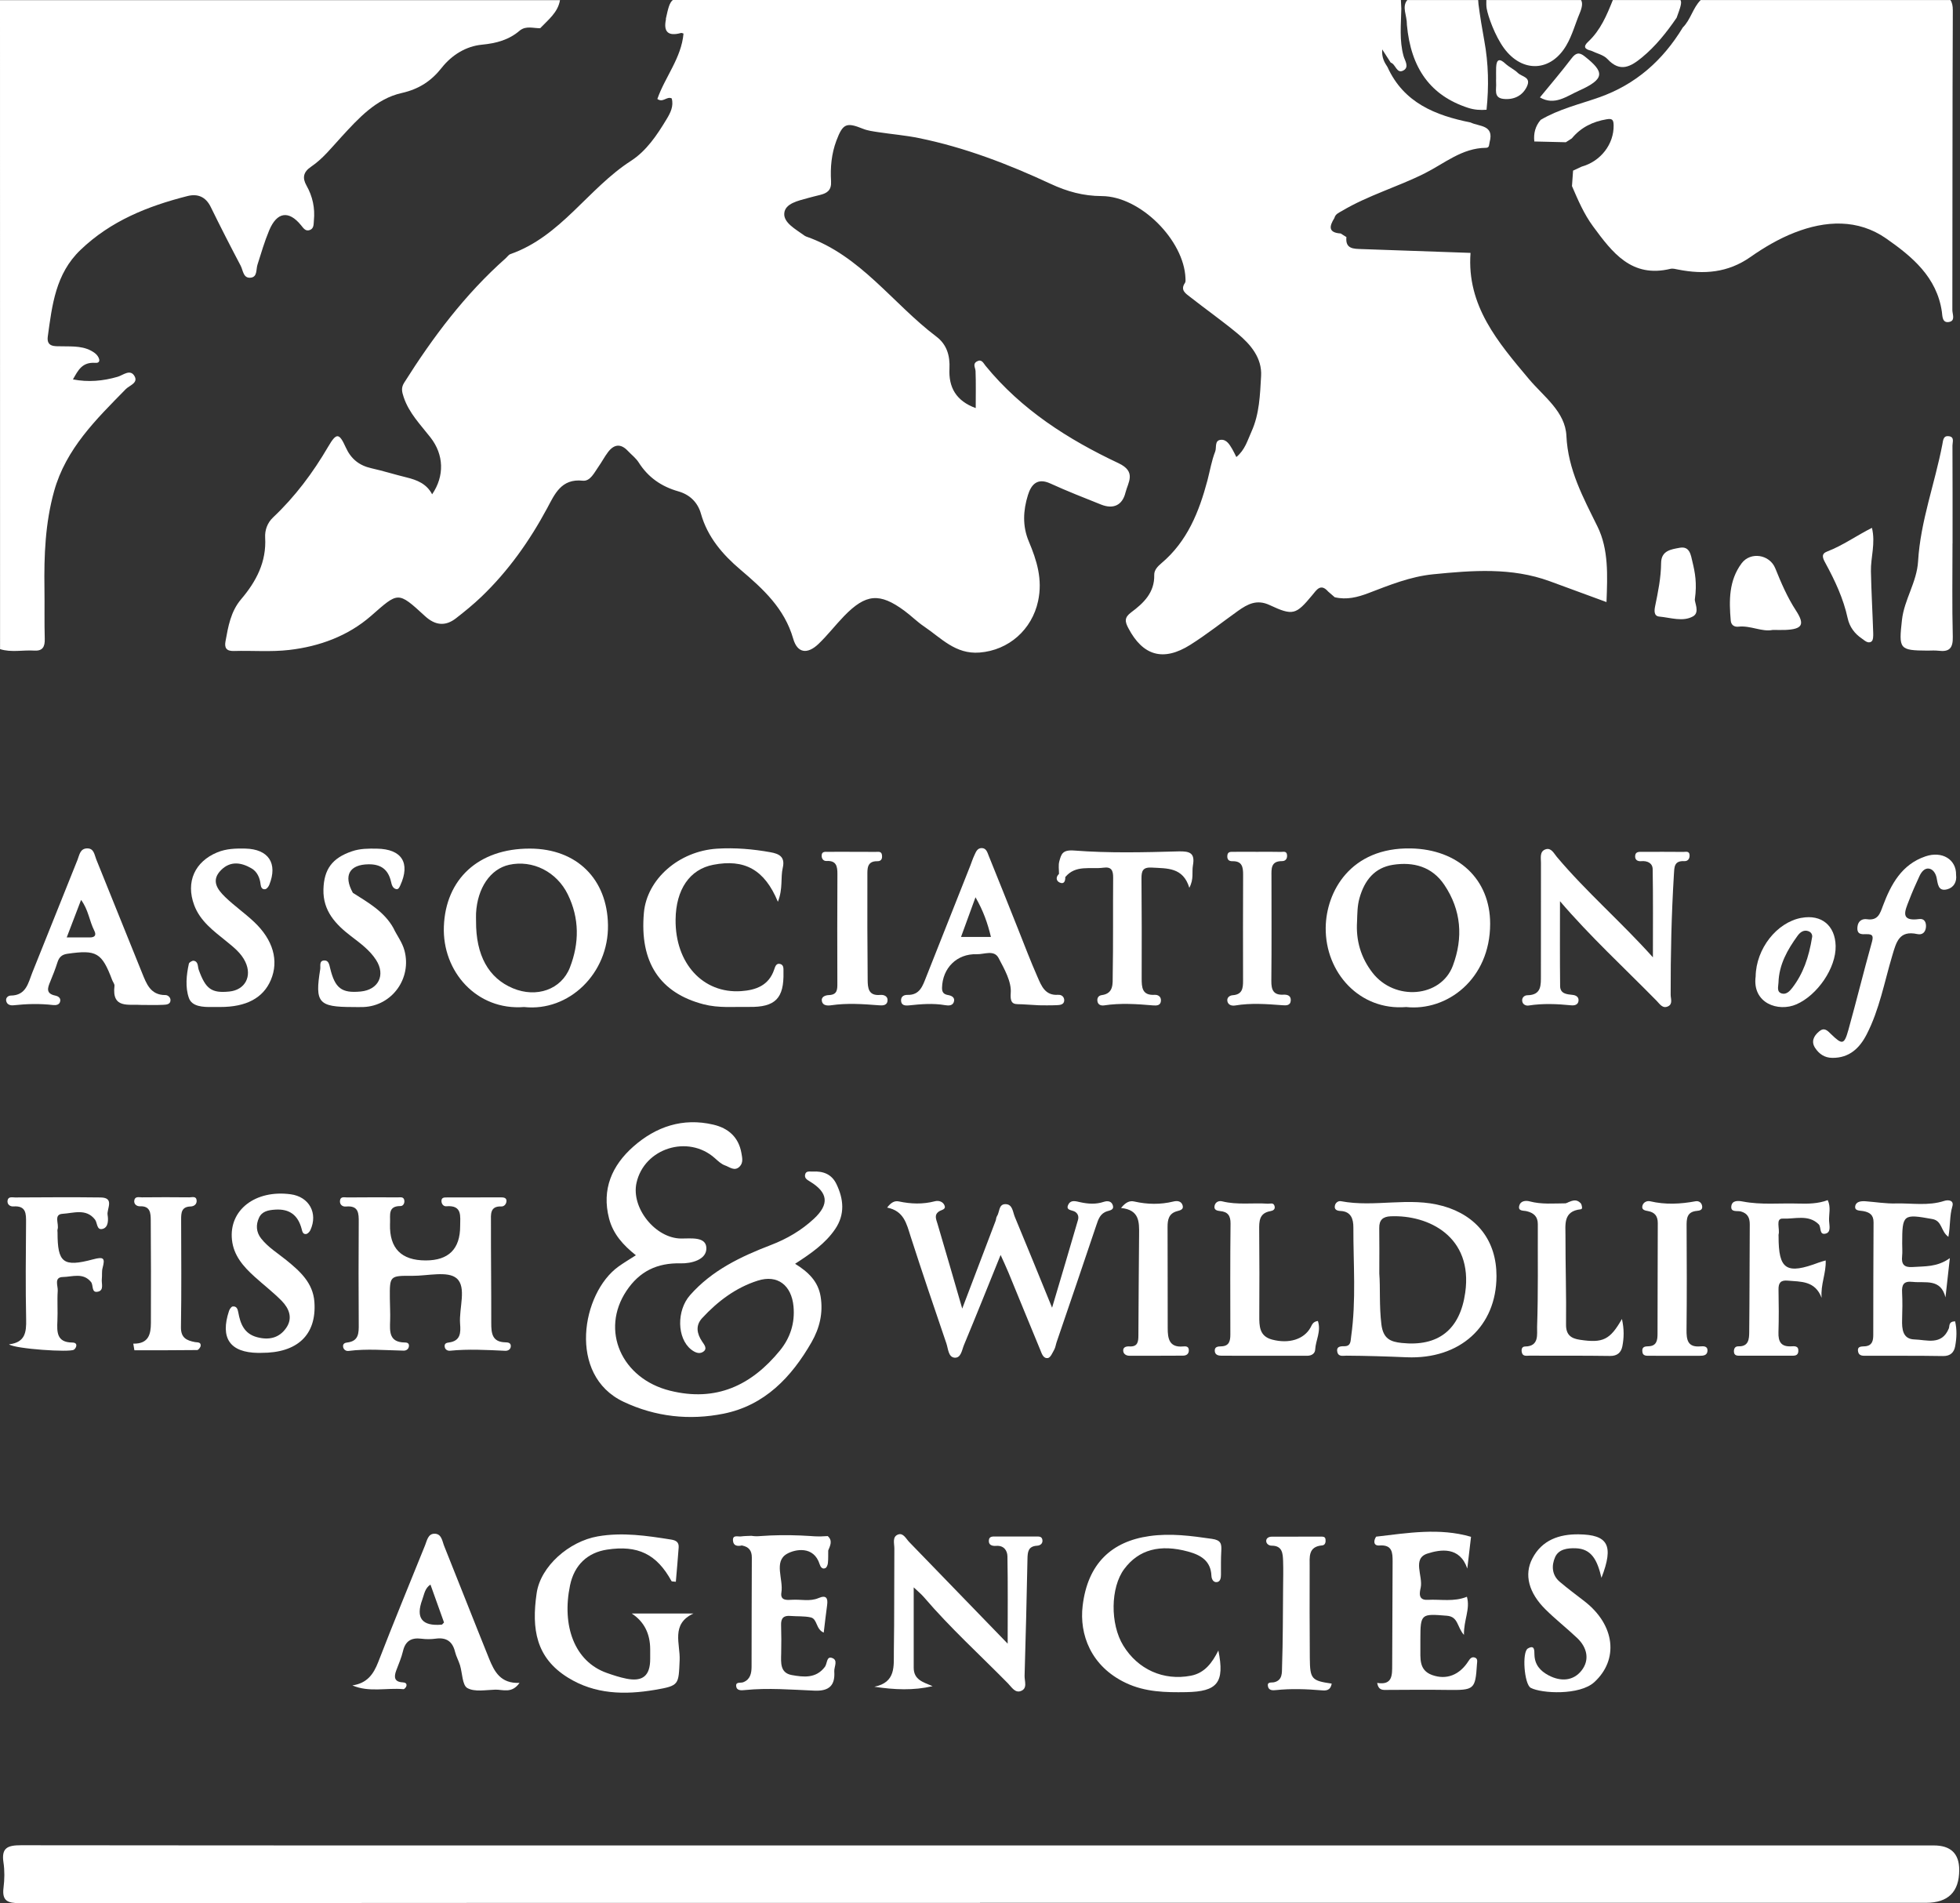
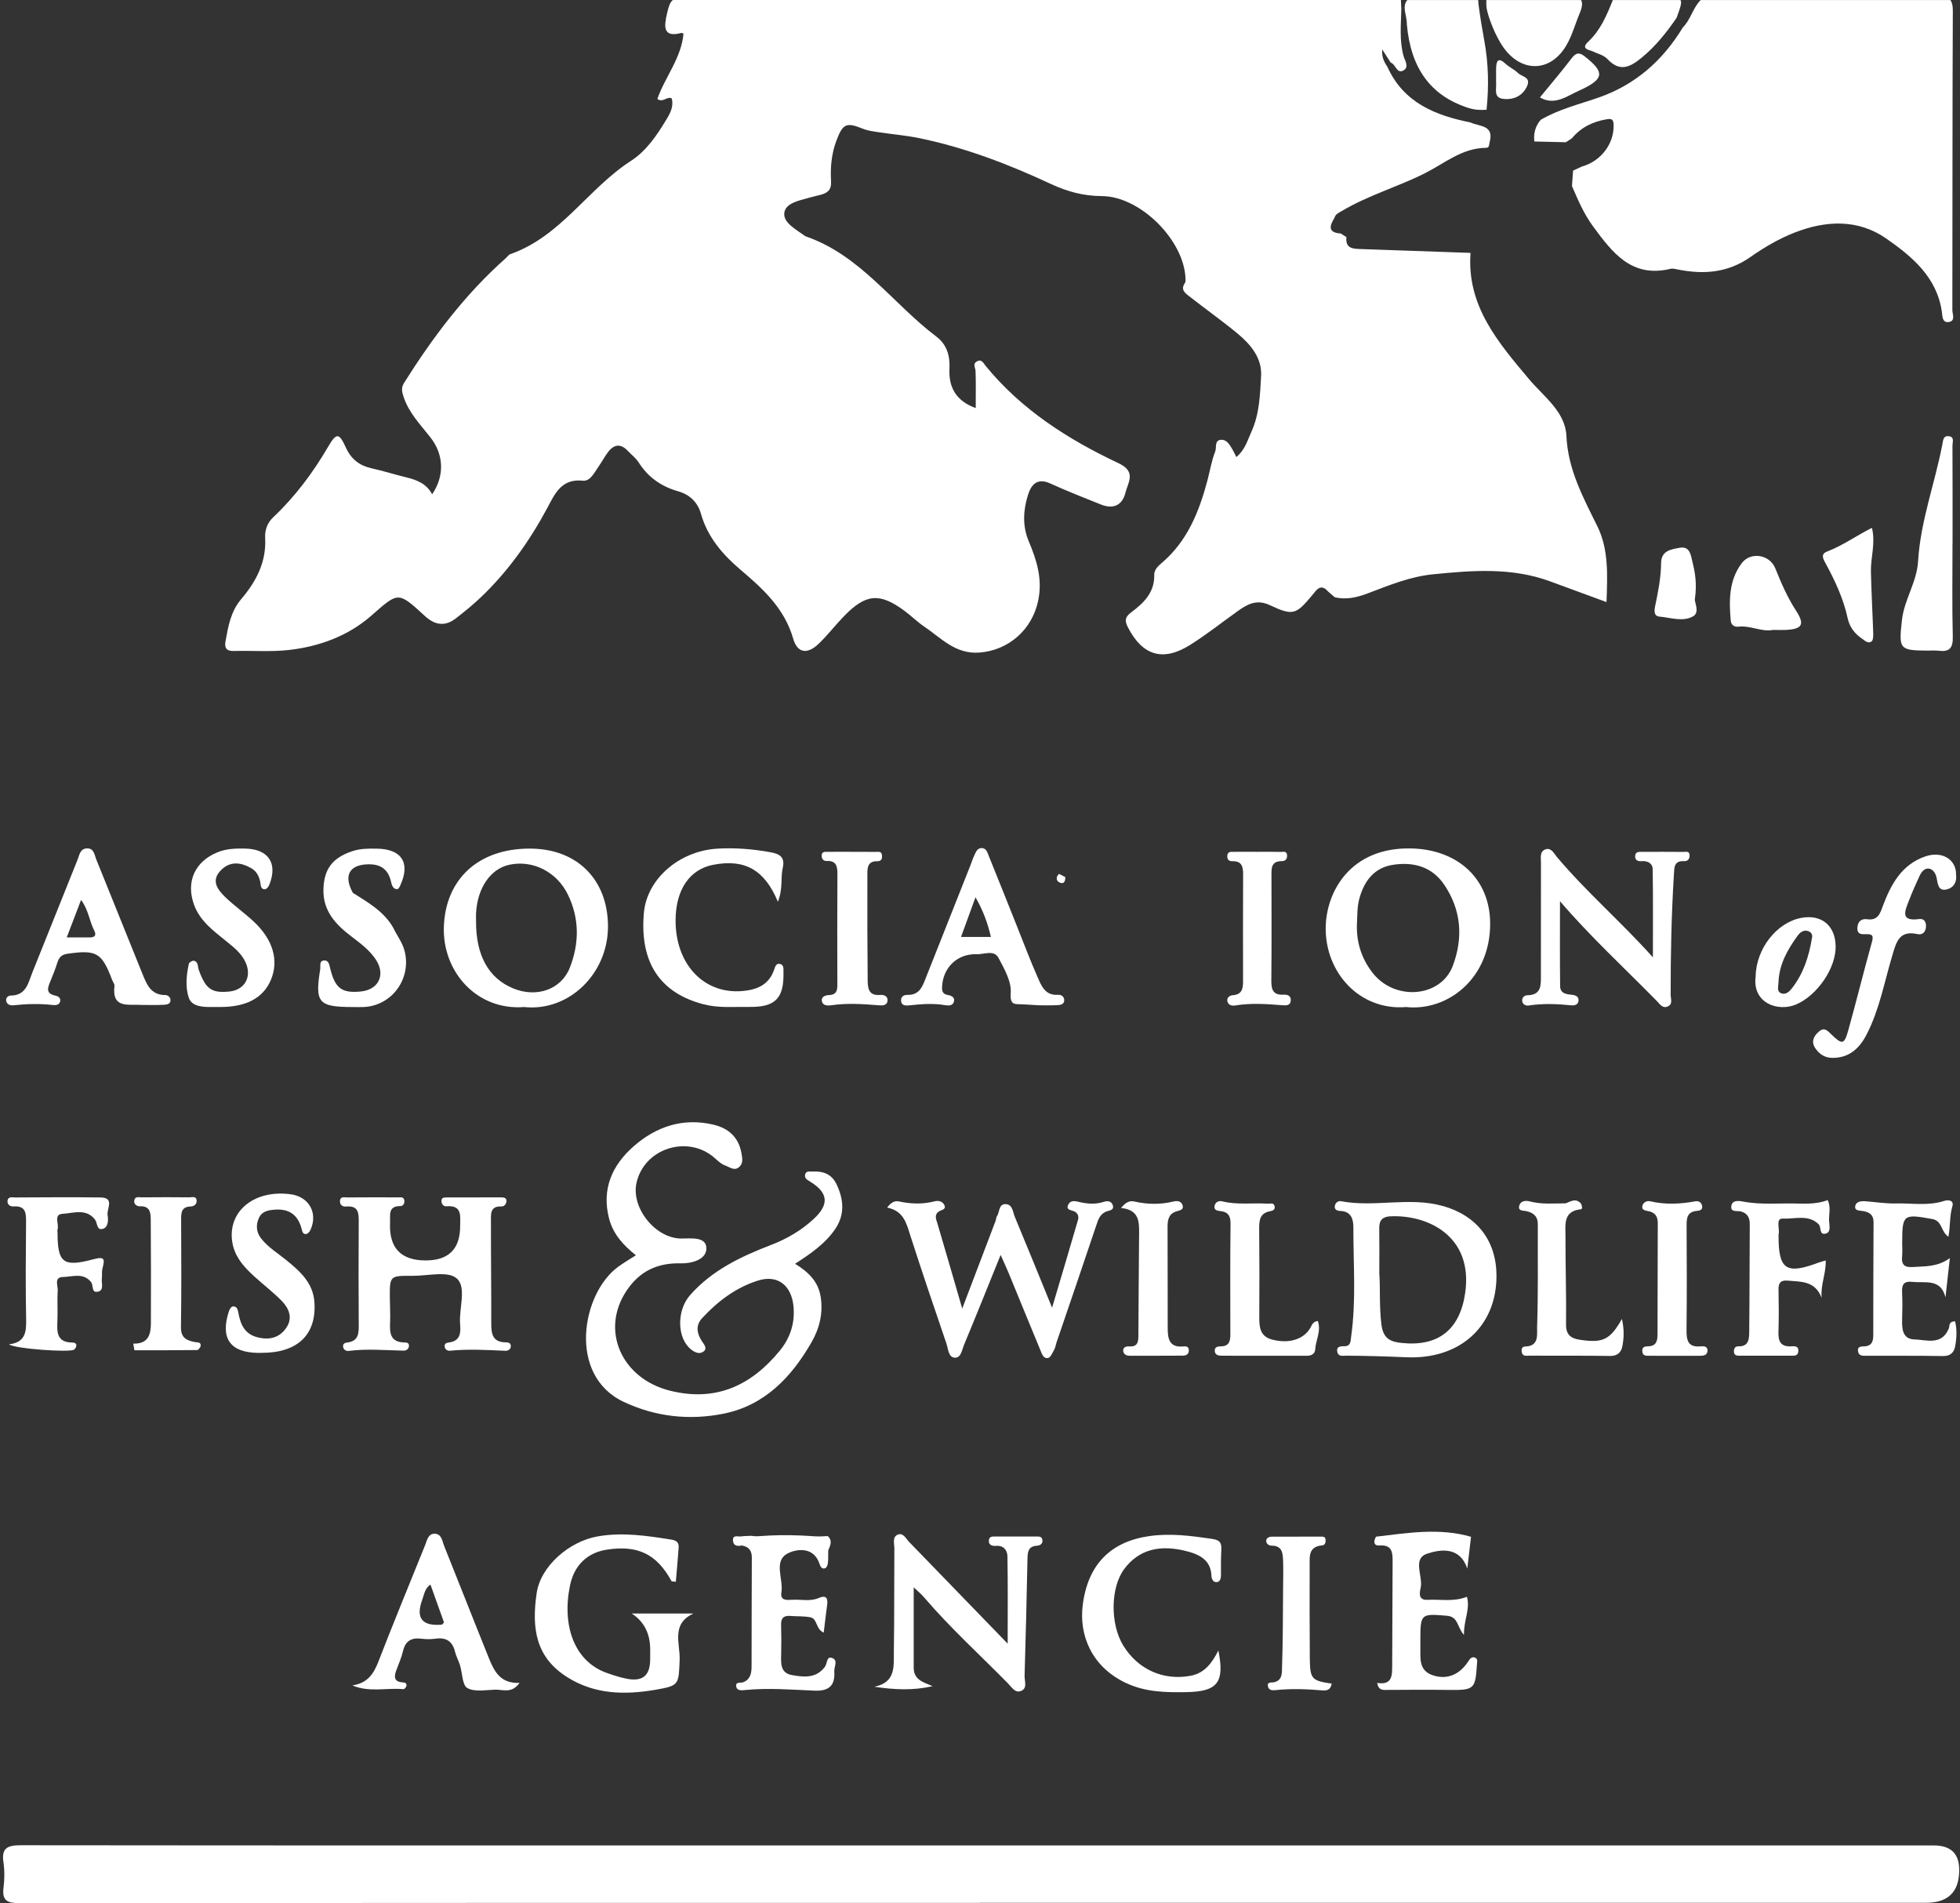
<svg xmlns="http://www.w3.org/2000/svg" width="103" height="100" viewBox="0 0 103 100" fill="none">
  <rect x="0" y="0" width="103" height="100" fill="#333333" stroke="none" />
  <path d="M51.503 99.987C34.681 99.987 17.858 99.984 1.036 100C0.403 100 0.098 99.887 0.185 99.189C0.24 98.751 0.248 98.294 0.182 97.859C0.063 97.08 0.415 96.958 1.106 96.958C16.097 96.975 31.086 96.968 46.077 96.968C64.593 96.968 83.107 96.968 101.623 96.968C102.515 96.968 102.96 97.398 102.959 98.257C102.959 99.406 102.379 99.981 101.218 99.982C84.646 99.982 68.073 99.982 51.501 99.982V99.985L51.503 99.987Z" fill="white" />
  <path d="M33.419 65.959C32.749 65.427 32.219 64.843 32.007 64.026C31.609 62.487 32.162 61.239 33.28 60.249C34.47 59.198 35.881 58.718 37.483 59.093C38.275 59.278 38.816 59.75 38.963 60.589C39.006 60.836 39.069 61.096 38.866 61.299C38.6 61.564 38.338 61.317 38.1 61.236C37.902 61.167 37.73 61.001 37.567 60.856C36.162 59.601 33.852 60.329 33.448 62.157C33.159 63.473 34.448 65.076 35.801 65.078C36.321 65.078 37.097 64.973 37.12 65.567C37.147 66.2 36.316 66.395 35.781 66.382C34.531 66.35 33.607 66.8 32.922 67.826C31.538 69.901 32.662 72.441 35.213 73.074C37.633 73.676 39.491 72.794 40.989 70.959C41.524 70.302 41.783 69.524 41.699 68.639C41.593 67.542 40.87 66.957 39.823 67.29C38.668 67.656 37.713 68.378 36.895 69.264C36.541 69.649 36.622 70.077 36.894 70.484C37.015 70.667 37.205 70.879 36.929 71.043C36.732 71.16 36.507 71.058 36.317 70.907C35.574 70.316 35.549 68.864 36.262 68.055C37.415 66.745 38.933 66.025 40.516 65.417C41.355 65.096 42.117 64.648 42.768 64.043C43.594 63.277 43.519 62.665 42.572 62.087C42.415 61.99 42.275 61.916 42.307 61.73C42.347 61.502 42.558 61.567 42.71 61.559C43.249 61.529 43.699 61.689 43.951 62.207C44.339 63.005 44.411 63.81 43.893 64.576C43.373 65.344 42.618 65.864 41.783 66.405C42.481 66.837 42.996 67.332 43.125 68.128C43.264 68.993 43.071 69.786 42.648 70.525C41.592 72.368 40.179 73.847 38.027 74.281C36.237 74.64 34.451 74.452 32.764 73.654C29.813 72.26 30.566 67.946 32.497 66.554C32.779 66.35 33.08 66.174 33.413 65.959H33.419Z" fill="white" />
  <path d="M22.373 66.229C23.576 66.229 24.18 65.628 24.182 64.426C24.183 63.903 24.305 63.313 23.451 63.383C23.305 63.395 23.199 63.258 23.199 63.105C23.199 62.908 23.362 62.919 23.495 62.919C24.438 62.915 25.381 62.913 26.324 62.915C26.464 62.915 26.626 62.932 26.616 63.115C26.608 63.255 26.503 63.398 26.353 63.392C25.733 63.365 25.801 63.822 25.8 64.188C25.796 65.962 25.82 67.738 25.816 69.513C25.816 70.051 25.856 70.517 26.559 70.532C26.684 70.535 26.856 70.547 26.843 70.745C26.831 70.92 26.677 70.984 26.548 70.977C25.58 70.932 24.612 70.877 23.644 70.974C23.522 70.985 23.369 70.912 23.366 70.729C23.362 70.572 23.495 70.554 23.594 70.54C24.213 70.457 24.215 70.017 24.178 69.552C24.115 68.733 24.537 67.638 23.997 67.17C23.53 66.767 22.466 67.045 21.665 67.038C20.478 67.03 20.478 67.037 20.487 68.221C20.49 68.61 20.515 68.998 20.502 69.386C20.483 69.959 20.438 70.529 21.266 70.54C21.358 70.54 21.501 70.554 21.491 70.719C21.481 70.894 21.343 70.972 21.213 70.969C20.245 70.95 19.279 70.859 18.309 70.985C18.188 71 18.036 70.917 18.028 70.74C18.021 70.594 18.141 70.554 18.244 70.542C18.862 70.471 18.856 70.037 18.852 69.566C18.841 67.792 18.839 66.016 18.852 64.241C18.856 63.752 18.852 63.333 18.179 63.397C17.994 63.413 17.849 63.297 17.866 63.097C17.886 62.849 18.104 62.92 18.249 62.919C19.137 62.91 20.023 62.912 20.912 62.915C21.04 62.915 21.211 62.873 21.246 63.065C21.273 63.213 21.193 63.373 21.046 63.372C20.377 63.367 20.515 63.848 20.498 64.24C20.498 64.268 20.497 64.295 20.495 64.323C20.463 65.592 21.087 66.228 22.368 66.229H22.373Z" fill="white" />
  <path d="M52.584 65.939C51.931 67.551 51.306 69.118 50.658 70.672C50.55 70.93 50.505 71.372 50.158 71.338C49.835 71.307 49.828 70.868 49.735 70.595C49.095 68.721 48.459 66.847 47.852 64.963C47.641 64.303 47.503 63.625 46.62 63.453C46.825 63.18 47.016 63.083 47.233 63.128C47.867 63.263 48.494 63.286 49.127 63.12C49.329 63.067 49.544 63.136 49.63 63.325C49.733 63.551 49.487 63.565 49.358 63.646C49.074 63.828 49.194 64.059 49.267 64.304C49.69 65.727 50.1 67.155 50.566 68.759C51.19 67.123 51.756 65.635 52.321 64.146C52.351 64.07 52.346 63.973 52.389 63.91C52.537 63.695 52.471 63.28 52.824 63.272C53.217 63.263 53.22 63.68 53.329 63.938C53.967 65.464 54.586 66.997 55.288 68.713C55.776 67.068 56.219 65.587 56.649 64.103C56.694 63.95 56.666 63.776 56.489 63.668C56.332 63.573 55.959 63.605 56.159 63.263C56.291 63.037 56.549 63.121 56.769 63.17C57.18 63.261 57.59 63.288 58.002 63.151C58.203 63.085 58.412 63.107 58.482 63.337C58.553 63.566 58.343 63.596 58.188 63.643C57.819 63.756 57.72 64.056 57.61 64.388C56.927 66.435 56.224 68.476 55.528 70.519C55.483 70.648 55.468 70.793 55.403 70.912C55.311 71.078 55.205 71.335 55.071 71.357C54.816 71.398 54.743 71.11 54.661 70.915C54.1 69.566 53.55 68.211 52.994 66.862C52.87 66.562 52.73 66.269 52.582 65.939H52.584Z" fill="white" />
  <path d="M81.979 47.354C81.979 48.847 81.969 50.33 81.986 51.812C81.99 52.217 82.33 52.245 82.647 52.277C82.819 52.294 82.978 52.387 82.952 52.595C82.925 52.81 82.724 52.839 82.569 52.824C81.821 52.75 81.078 52.717 80.331 52.835C80.195 52.857 80.038 52.787 80.001 52.639C79.95 52.439 80.095 52.297 80.265 52.295C81.021 52.284 80.974 51.747 80.976 51.244C80.979 49.275 80.974 47.306 80.979 45.337C80.979 45.073 80.898 44.727 81.236 44.623C81.522 44.537 81.662 44.845 81.811 45.022C83.367 46.871 85.203 48.449 86.862 50.303C86.862 48.712 86.875 47.191 86.85 45.671C86.845 45.352 86.572 45.22 86.247 45.25C86.051 45.268 85.914 45.177 85.929 44.972C85.944 44.738 86.144 44.76 86.305 44.76C87.027 44.757 87.748 44.757 88.47 44.763C88.591 44.763 88.768 44.708 88.788 44.915C88.806 45.108 88.708 45.258 88.511 45.248C87.966 45.22 87.99 45.57 87.965 45.956C87.837 48.06 87.79 50.165 87.795 52.27C87.795 52.472 87.915 52.745 87.668 52.872C87.373 53.023 87.222 52.752 87.053 52.582C85.343 50.843 83.547 49.188 81.981 47.356L81.979 47.354Z" fill="white" />
  <path d="M48.016 83.406C48.016 84.868 48.014 86.249 48.016 87.628C48.017 88.266 48.511 88.388 49.01 88.599C47.999 88.834 47.005 88.789 45.948 88.629C47.099 88.4 46.961 87.523 46.973 86.77C47.001 84.969 46.986 83.167 46.999 81.366C47.001 81.106 46.874 80.744 47.201 80.628C47.469 80.533 47.613 80.853 47.779 81.024C49.477 82.772 51.169 84.523 52.954 86.365C52.954 84.778 52.969 83.278 52.942 81.779C52.937 81.474 52.754 81.196 52.351 81.227C52.139 81.244 51.938 81.186 51.966 80.926C51.989 80.704 52.202 80.736 52.361 80.736C53.052 80.733 53.743 80.733 54.435 80.736C54.566 80.736 54.736 80.713 54.775 80.891C54.82 81.097 54.673 81.209 54.498 81.219C54.032 81.246 54.002 81.546 53.995 81.91C53.953 83.96 53.905 86.007 53.843 88.056C53.835 88.335 54.015 88.728 53.633 88.859C53.334 88.963 53.152 88.636 52.965 88.448C51.488 86.948 49.927 85.529 48.556 83.926C48.399 83.743 48.207 83.59 48.014 83.406H48.016Z" fill="white" />
  <path d="M33.207 84.782H36.442C35.238 85.332 35.756 86.39 35.716 87.238C35.656 88.521 35.708 88.573 34.418 88.793C32.835 89.062 31.264 89.034 29.837 88.144C28.167 87.103 27.927 85.6 28.201 83.716C28.407 82.29 29.915 80.989 31.409 80.729C32.715 80.501 33.992 80.694 35.274 80.897C35.549 80.941 35.684 81.051 35.664 81.317C35.623 81.914 35.566 82.51 35.516 83.112C35.388 83.095 35.303 83.106 35.288 83.078C34.513 81.662 33.522 81.176 31.899 81.424C30.886 81.579 30.18 82.22 29.955 83.306C29.518 85.414 30.178 87.302 31.892 87.905C32.227 88.023 32.567 88.135 32.914 88.204C33.778 88.379 34.168 88.048 34.168 87.168C34.168 87.002 34.168 86.835 34.168 86.668C34.168 85.834 33.846 85.206 33.202 84.784L33.207 84.782Z" fill="white" />
  <path d="M40.879 47.384C40.176 45.685 39.118 45.123 37.48 45.44C36.246 45.678 35.519 46.736 35.503 48.319C35.478 50.613 36.939 52.214 38.943 52.079C39.729 52.025 40.404 51.781 40.685 50.941C40.737 50.786 40.794 50.593 41.005 50.653C41.202 50.709 41.169 50.914 41.172 51.078C41.205 52.452 40.751 52.932 39.359 52.908C38.565 52.895 37.773 52.978 36.972 52.77C34.68 52.174 33.603 50.563 33.838 47.955C33.998 46.193 35.676 44.72 37.683 44.593C38.625 44.535 39.561 44.613 40.487 44.78C40.935 44.86 41.272 45.015 41.135 45.598C41.012 46.119 41.155 46.686 40.879 47.384Z" fill="white" />
  <path d="M64.026 86.719C64.368 88.415 63.978 88.886 62.334 88.913C61.249 88.931 60.183 88.911 59.167 88.43C57.317 87.555 56.716 85.869 56.894 84.379C57.157 82.159 58.417 80.993 60.401 80.713C61.519 80.554 62.592 80.701 63.688 80.858C64.168 80.926 64.201 81.123 64.18 81.492C64.155 81.907 64.165 82.324 64.163 82.74C64.163 82.917 64.131 83.115 63.941 83.132C63.763 83.147 63.67 82.983 63.661 82.792C63.628 82.015 63.105 81.711 62.445 81.529C60.961 81.121 59.841 81.422 59.08 82.442C58.355 83.412 58.332 85.331 59.03 86.467C59.798 87.72 61.142 88.326 62.58 88.05C63.318 87.908 63.706 87.36 64.03 86.719H64.026Z" fill="white" />
  <path d="M102.392 64.991C101.974 64.688 102.077 64.148 101.541 64.053C100.017 63.781 99.962 63.796 99.962 65.341C99.962 65.562 99.981 65.785 99.958 66.005C99.912 66.433 100.065 66.609 100.515 66.575C101.148 66.528 101.792 66.59 102.466 66.109C102.377 66.903 102.307 67.538 102.237 68.171C101.987 67.158 101.173 67.43 100.505 67.355C100.033 67.302 99.935 67.51 99.957 67.92C99.981 68.389 99.973 68.863 99.958 69.332C99.942 69.835 99.988 70.364 100.605 70.38C101.243 70.397 102.036 70.713 102.411 69.807C102.466 69.674 102.382 69.442 102.742 69.427C102.845 69.856 102.827 70.307 102.745 70.743C102.687 71.055 102.501 71.26 102.107 71.253C100.778 71.23 99.447 71.243 98.116 71.238C97.927 71.238 97.688 71.27 97.644 71.017C97.591 70.713 97.842 70.758 98.029 70.739C98.4 70.698 98.442 70.424 98.442 70.132C98.447 68.165 98.442 66.195 98.457 64.228C98.46 63.826 98.241 63.696 97.911 63.636C97.731 63.603 97.444 63.635 97.496 63.366C97.543 63.127 97.817 63.103 98.047 63.121C98.57 63.161 99.095 63.248 99.618 63.235C100.47 63.213 101.331 63.375 102.174 63.1C102.382 63.032 102.699 63.063 102.597 63.393C102.449 63.883 102.499 64.403 102.389 64.993L102.392 64.991Z" fill="white" />
  <path d="M77.304 80.749C77.239 81.306 77.174 81.862 77.108 82.42C76.711 81.248 75.698 81.412 75.015 81.631C74.197 81.892 74.789 82.81 74.659 83.423C74.605 83.675 74.504 84.091 75.027 84.063C75.707 84.026 76.401 84.18 77.088 83.901C77.273 84.556 76.915 85.124 76.933 85.906C76.558 85.486 76.643 84.946 76.031 84.898C74.689 84.789 74.642 84.783 74.642 86.131C74.642 86.269 74.642 86.409 74.642 86.547C74.652 87.12 74.544 87.757 75.263 88.015C76.02 88.285 76.706 88.01 77.173 87.275C77.254 87.147 77.346 87.043 77.499 87.094C77.672 87.15 77.624 87.31 77.616 87.442C77.529 88.779 77.478 88.814 76.06 88.796C75.007 88.781 73.954 88.79 72.901 88.796C72.674 88.796 72.448 88.838 72.371 88.428C73.189 88.561 73.159 88.008 73.161 87.463C73.166 85.661 73.178 83.858 73.183 82.055C73.183 81.592 73.176 81.156 72.488 81.207C72.185 81.231 72.163 80.978 72.316 80.743C73.979 80.551 75.642 80.266 77.303 80.751L77.304 80.749Z" fill="white" />
  <path d="M0.48 70.637C1.329 70.535 1.388 69.995 1.374 69.331C1.338 67.639 1.356 65.947 1.369 64.256C1.373 63.774 1.381 63.345 0.706 63.391C0.53 63.403 0.37 63.288 0.396 63.088C0.428 62.855 0.646 62.92 0.795 62.92C2.292 62.913 3.79 62.9 5.286 62.92C6.038 62.93 5.603 63.518 5.654 63.836C5.694 64.083 5.703 64.474 5.413 64.566C5.07 64.674 5.128 64.254 4.99 64.079C4.526 63.483 3.857 63.746 3.289 63.779C2.797 63.808 3.117 64.317 3.025 64.597C3.009 64.647 3.024 64.707 3.024 64.762C3.024 66.343 3.31 66.595 4.888 66.173C5.458 66.02 5.529 66.109 5.391 66.623C5.341 66.806 5.374 67.01 5.351 67.203C5.325 67.436 5.471 67.779 5.173 67.864C4.785 67.973 4.921 67.533 4.785 67.365C4.372 66.852 3.8 67.091 3.307 67.1C2.822 67.108 3.052 67.565 3.034 67.823C2.999 68.348 3.042 68.877 3.017 69.402C2.989 69.99 2.977 70.535 3.793 70.543C3.888 70.543 4.037 70.568 4.008 70.727C3.997 70.797 3.945 70.877 3.887 70.918C3.674 71.072 0.795 70.877 0.476 70.64L0.48 70.637Z" fill="white" />
  <path d="M43.524 81.468C43.521 81.687 43.529 81.909 43.508 82.127C43.498 82.224 43.449 82.361 43.376 82.395C43.211 82.475 43.116 82.326 43.076 82.199C42.766 81.203 41.78 81.404 41.358 81.644C40.645 82.049 41.177 82.982 41.063 83.678C40.993 84.11 41.353 84.076 41.623 84.06C42.088 84.03 42.566 84.163 43.019 83.968C43.416 83.798 43.517 83.968 43.466 84.341C43.403 84.799 43.351 85.261 43.288 85.784C42.868 85.611 42.959 85.066 42.606 84.986C42.261 84.908 41.891 84.939 41.535 84.909C41.177 84.878 41.035 85.031 41.047 85.388C41.063 85.886 41.063 86.385 41.052 86.885C41.04 87.367 40.989 87.902 41.608 88.015C42.228 88.126 42.883 88.205 43.351 87.582C43.472 87.418 43.432 87.032 43.702 87.109C44.072 87.214 43.826 87.578 43.842 87.825C43.892 88.55 43.582 88.866 42.808 88.835C41.592 88.783 40.37 88.681 39.151 88.803C38.956 88.823 38.713 88.846 38.686 88.595C38.661 88.355 38.918 88.445 39.056 88.393C39.427 88.251 39.494 87.922 39.496 87.582C39.504 85.668 39.496 83.755 39.509 81.841C39.511 81.469 39.346 81.278 38.999 81.209C38.898 81.134 38.713 81.176 38.684 80.999C38.661 80.841 38.791 80.841 38.891 80.828C40.305 80.624 41.725 80.626 43.146 80.753C43.616 80.794 43.631 81.109 43.523 81.471L43.524 81.468Z" fill="white" />
  <path d="M20.675 48.766C20.86 49.162 21.137 49.504 21.255 49.944C21.646 51.4 20.612 52.852 19.101 52.914C18.907 52.922 18.713 52.914 18.519 52.914C16.735 52.911 16.542 52.687 16.828 50.928C16.855 50.761 16.757 50.48 17.038 50.467C17.271 50.455 17.303 50.685 17.351 50.881C17.606 51.933 17.958 52.194 18.951 52.099C19.885 52.011 20.275 51.236 19.764 50.442C19.431 49.923 18.936 49.565 18.451 49.194C17.646 48.576 16.968 47.873 16.997 46.735C17.025 45.669 17.461 45.082 18.498 44.73C18.934 44.582 19.366 44.586 19.805 44.592C21.118 44.611 21.578 45.345 21.033 46.528C20.983 46.636 20.933 46.748 20.81 46.716C20.627 46.668 20.584 46.48 20.549 46.328C20.404 45.695 20.025 45.407 19.371 45.414C18.364 45.425 18.036 46 18.543 46.913C19.346 47.425 20.189 47.893 20.677 48.769L20.675 48.766Z" fill="white" />
  <path d="M11.57 52.913C11.432 52.913 11.292 52.913 11.154 52.913C10.674 52.918 10.088 52.9 9.926 52.437C9.731 51.882 9.793 51.236 9.926 50.636C9.941 50.566 10.106 50.468 10.182 50.483C10.429 50.528 10.384 50.789 10.442 50.953C10.806 51.964 11.112 52.194 12.048 52.1C12.875 52.019 13.258 51.306 12.893 50.541C12.67 50.073 12.278 49.771 11.89 49.455C11.225 48.915 10.517 48.404 10.203 47.554C9.754 46.343 10.236 45.272 11.422 44.785C11.898 44.59 12.388 44.578 12.888 44.588C14.109 44.615 14.607 45.36 14.151 46.493C14.114 46.584 14.026 46.704 13.943 46.721C13.778 46.753 13.711 46.623 13.694 46.468C13.658 46.12 13.511 45.8 13.22 45.63C12.688 45.318 12.117 45.223 11.624 45.711C11.067 46.263 11.425 46.738 11.835 47.136C12.312 47.597 12.863 47.98 13.346 48.435C14.357 49.383 14.662 50.479 14.234 51.491C13.833 52.439 12.94 52.915 11.57 52.912V52.913Z" fill="white" />
  <path d="M13.728 71.087C13.673 71.087 13.616 71.087 13.561 71.087C12.085 71.067 11.56 70.312 12.035 68.882C12.067 68.789 12.153 68.658 12.227 68.648C12.431 68.623 12.492 68.779 12.523 68.961C12.63 69.557 12.831 70.079 13.503 70.26C14.131 70.43 14.674 70.307 15.042 69.772C15.4 69.254 15.19 68.748 14.801 68.351C14.354 67.898 13.846 67.508 13.374 67.08C12.791 66.553 12.278 65.975 12.19 65.147C12.023 63.58 13.418 62.502 15.279 62.753C16.245 62.885 16.72 63.743 16.312 64.634C16.272 64.722 16.172 64.829 16.088 64.841C15.912 64.864 15.885 64.703 15.85 64.566C15.659 63.851 15.215 63.506 14.452 63.56C14.094 63.585 13.769 63.648 13.613 63.983C13.441 64.349 13.456 64.736 13.723 65.076C14.088 65.54 14.592 65.845 15.042 66.21C15.759 66.792 16.448 67.4 16.522 68.409C16.645 70.132 15.635 71.095 13.729 71.085L13.728 71.087Z" fill="white" />
  <path d="M95.942 66.233C95.97 66.91 95.665 67.496 95.729 68.196C95.382 67.285 94.637 67.353 93.946 67.29C93.574 67.256 93.456 67.411 93.463 67.764C93.478 68.514 93.483 69.264 93.46 70.012C93.446 70.485 93.588 70.765 94.109 70.743C94.299 70.735 94.526 70.701 94.504 71.008C94.487 71.241 94.304 71.236 94.138 71.236C93.25 71.24 92.362 71.24 91.474 71.236C91.314 71.236 91.12 71.253 91.119 71.005C91.119 70.848 91.189 70.737 91.362 70.742C91.897 70.757 91.92 70.353 91.923 70C91.943 68.113 91.94 66.225 91.952 64.337C91.953 63.991 91.845 63.758 91.485 63.656C91.299 63.604 90.945 63.719 90.982 63.384C91.017 63.066 91.335 63.085 91.584 63.133C92.548 63.319 93.521 63.211 94.491 63.241C95.017 63.256 95.54 63.251 96.049 63.06C96.225 63.433 96.105 63.796 96.12 64.147C96.13 64.384 96.233 64.737 95.95 64.817C95.589 64.919 95.717 64.476 95.577 64.334C95.04 63.794 94.314 64.062 93.689 64.031C93.288 64.011 93.546 64.576 93.466 64.867C93.46 64.892 93.466 64.922 93.466 64.951C93.461 66.72 93.871 66.986 95.597 66.333C95.694 66.297 95.794 66.273 95.94 66.23L95.942 66.233Z" fill="white" />
-   <path d="M55.651 45.919C55.653 45.697 55.611 45.464 55.668 45.257C55.771 44.884 55.825 44.642 56.454 44.691C58.272 44.832 60.106 44.787 61.932 44.736C62.555 44.719 62.803 44.839 62.689 45.475C62.627 45.819 62.749 46.187 62.5 46.647C62.17 45.564 61.337 45.635 60.531 45.587C60.056 45.559 59.983 45.759 59.986 46.165C60.003 47.909 60.001 49.655 59.996 51.4C59.996 51.878 60.011 52.311 60.674 52.273C60.849 52.263 61.011 52.358 61.009 52.561C61.008 52.843 60.778 52.844 60.589 52.828C59.733 52.754 58.878 52.697 58.02 52.828C57.855 52.852 57.684 52.796 57.667 52.576C57.656 52.413 57.745 52.308 57.899 52.288C58.54 52.203 58.467 51.668 58.474 51.27C58.505 49.554 58.482 47.836 58.497 46.118C58.5 45.74 58.41 45.535 57.99 45.592C57.304 45.685 56.531 45.424 55.983 46.084C55.803 46.167 55.715 46.067 55.651 45.917V45.919Z" fill="white" />
-   <path d="M84.158 82.906C83.943 81.986 83.645 81.378 82.8 81.353C82.374 81.34 81.91 81.396 81.722 81.821C81.527 82.263 81.549 82.759 81.965 83.114C82.385 83.47 82.828 83.799 83.265 84.137C84.883 85.39 85.073 87.209 83.78 88.39C83.012 89.091 81.011 88.987 80.443 88.687C80.101 88.507 79.971 86.804 80.291 86.619C80.651 86.412 80.631 86.721 80.636 86.937C80.649 87.467 80.933 87.794 81.382 88.032C82.03 88.373 82.682 88.322 83.11 87.78C83.55 87.224 83.41 86.569 82.882 86.069C82.34 85.556 81.749 85.093 81.219 84.568C80.341 83.699 80.079 82.746 80.528 81.888C81.031 80.921 81.934 80.608 82.963 80.621C84.496 80.641 84.826 81.188 84.158 82.907V82.906Z" fill="white" />
  <path d="M102.794 45.97C102.844 46.332 102.671 46.64 102.327 46.728C101.839 46.857 101.839 46.435 101.768 46.11C101.719 45.887 101.576 45.664 101.358 45.639C101.126 45.612 100.965 45.83 100.87 46.034C100.671 46.459 100.483 46.888 100.315 47.327C100.112 47.851 99.829 48.433 100.856 48.291C101.141 48.251 101.235 48.483 101.21 48.726C101.183 48.977 101.03 49.139 100.758 49.081C99.808 48.873 99.655 49.489 99.442 50.207C99.025 51.6 98.767 53.049 98.094 54.354C97.723 55.075 97.184 55.595 96.285 55.585C95.873 55.58 95.592 55.372 95.39 55.068C95.17 54.739 95.302 54.442 95.594 54.197C95.87 53.964 96.032 54.151 96.22 54.334C96.816 54.913 96.916 54.9 97.136 54.112C97.558 52.598 97.933 51.068 98.356 49.554C98.444 49.241 98.467 49.072 98.084 49.086C97.821 49.096 97.578 49.108 97.609 48.718C97.636 48.383 97.866 48.263 98.114 48.3C98.687 48.383 98.796 48.008 98.947 47.601C99.374 46.464 99.937 45.419 101.19 44.996C102.063 44.701 102.812 45.162 102.794 45.97Z" fill="white" />
  <path d="M83.09 63.254C83.129 63.356 83.185 63.529 83.072 63.541C82.137 63.638 82.269 64.346 82.267 64.945C82.264 66.496 82.316 68.047 82.297 69.597C82.29 70.15 82.572 70.332 83.027 70.398C84.231 70.58 84.609 70.405 85.234 69.304C85.358 69.858 85.341 70.308 85.256 70.743C85.194 71.055 85.001 71.254 84.611 71.248C83.198 71.226 81.786 71.24 80.373 71.233C80.22 71.233 80.021 71.286 79.973 71.058C79.943 70.918 79.965 70.753 80.148 70.751C80.904 70.745 80.763 70.082 80.776 69.723C80.838 67.926 80.806 66.123 80.814 64.324C80.816 63.916 80.59 63.729 80.228 63.642C80.056 63.601 79.768 63.651 79.836 63.361C79.895 63.106 80.163 63.066 80.386 63.126C81.016 63.294 81.652 63.231 82.287 63.228C82.559 63.138 82.827 63.093 83.09 63.253V63.254Z" fill="white" />
  <path d="M69.256 69.409C69.438 69.96 69.139 70.423 69.114 70.916C69.104 71.123 68.923 71.238 68.696 71.238C67.198 71.238 65.702 71.238 64.204 71.236C64.031 71.236 63.853 71.2 63.838 70.99C63.821 70.755 64.011 70.748 64.18 70.743C64.598 70.731 64.656 70.458 64.656 70.118C64.653 68.177 64.644 66.237 64.666 64.296C64.671 63.879 64.526 63.674 64.121 63.636C63.946 63.619 63.771 63.568 63.831 63.34C63.881 63.153 64.055 63.081 64.228 63.124C65.021 63.323 65.829 63.193 66.629 63.248C66.749 63.256 66.918 63.173 66.977 63.364C67.033 63.549 66.894 63.616 66.76 63.639C66.167 63.744 66.167 64.171 66.172 64.639C66.187 66.137 66.185 67.634 66.177 69.13C66.174 69.679 66.177 70.208 66.847 70.387C67.735 70.623 68.525 70.375 68.869 69.757C68.946 69.62 68.986 69.444 69.261 69.409H69.256Z" fill="white" />
  <path d="M7 70.601C7.814 70.62 7.928 70.1 7.93 69.512C7.935 67.713 7.937 65.913 7.922 64.112C7.918 63.759 7.908 63.363 7.362 63.384C7.19 63.391 7.025 63.276 7.057 63.076C7.094 62.844 7.312 62.916 7.46 62.914C8.292 62.906 9.121 62.904 9.953 62.914C10.094 62.914 10.319 62.831 10.334 63.084C10.346 63.278 10.196 63.389 10.014 63.394C9.536 63.408 9.518 63.721 9.519 64.081C9.524 65.963 9.541 67.846 9.509 69.728C9.499 70.298 9.804 70.435 10.249 70.52C10.366 70.541 10.564 70.507 10.546 70.711C10.537 70.795 10.426 70.938 10.361 70.938C9.261 70.953 8.162 70.948 7.062 70.948L7.004 70.6L7 70.601Z" fill="white" />
  <path d="M44.777 44.759C45.192 44.759 45.607 44.757 46.022 44.762C46.148 44.762 46.316 44.721 46.346 44.916C46.375 45.095 46.33 45.257 46.105 45.252C45.545 45.242 45.583 45.669 45.582 46.008C45.573 47.834 45.583 49.66 45.597 51.486C45.6 51.921 45.638 52.336 46.263 52.278C46.455 52.259 46.68 52.352 46.638 52.606C46.596 52.857 46.341 52.834 46.166 52.821C45.337 52.756 44.511 52.699 43.682 52.821C43.484 52.851 43.246 52.839 43.194 52.622C43.134 52.374 43.371 52.292 43.564 52.286C44.007 52.269 44.006 51.986 44.004 51.658C43.997 49.748 43.997 47.839 44.007 45.93C44.009 45.519 43.952 45.212 43.436 45.24C43.281 45.249 43.183 45.132 43.179 44.975C43.173 44.714 43.381 44.762 43.532 44.761C43.947 44.752 44.362 44.757 44.777 44.759Z" fill="white" />
  <path d="M58.911 63.473C59.171 63.152 59.38 63.082 59.609 63.133C60.296 63.288 60.979 63.3 61.664 63.133C61.867 63.083 62.075 63.107 62.147 63.331C62.217 63.553 62.023 63.596 61.86 63.64C61.425 63.756 61.355 64.079 61.357 64.474C61.367 66.245 61.357 68.018 61.364 69.789C61.365 70.319 61.434 70.814 62.167 70.749C62.297 70.737 62.46 70.73 62.473 70.925C62.488 71.132 62.36 71.23 62.172 71.232C61.23 71.238 60.289 71.238 59.348 71.237C59.195 71.237 59.058 71.157 59.031 71.017C58.988 70.788 59.178 70.737 59.346 70.747C59.789 70.773 59.823 70.509 59.824 70.165C59.829 68.394 59.849 66.624 59.861 64.853C59.866 64.218 59.888 63.57 58.91 63.473H58.911Z" fill="white" />
  <path d="M87.978 71.24C87.563 71.24 87.147 71.245 86.732 71.237C86.55 71.234 86.314 71.284 86.304 70.985C86.295 70.745 86.472 70.747 86.644 70.739C87.073 70.72 87.103 70.399 87.105 70.087C87.113 68.148 87.108 66.21 87.118 64.271C87.12 63.905 86.965 63.7 86.609 63.636C86.442 63.606 86.247 63.57 86.314 63.343C86.364 63.172 86.549 63.082 86.717 63.12C87.515 63.307 88.306 63.268 89.104 63.12C89.274 63.088 89.433 63.192 89.452 63.393C89.472 63.587 89.306 63.613 89.178 63.625C88.634 63.673 88.629 64.041 88.633 64.458C88.643 66.259 88.649 68.058 88.629 69.859C88.623 70.404 88.684 70.807 89.369 70.744C89.534 70.729 89.739 70.735 89.731 70.967C89.722 71.224 89.511 71.24 89.308 71.24C88.864 71.239 88.421 71.24 87.978 71.24Z" fill="white" />
  <path d="M66.145 44.758C66.533 44.758 66.922 44.753 67.308 44.763C67.43 44.766 67.605 44.704 67.633 44.906C67.66 45.096 67.575 45.249 67.371 45.247C66.778 45.244 66.815 45.651 66.817 46.05C66.818 47.878 66.828 49.707 66.81 51.535C66.805 52.001 66.91 52.295 67.441 52.265C67.656 52.253 67.848 52.316 67.831 52.574C67.813 52.848 67.576 52.834 67.391 52.819C66.562 52.756 65.734 52.694 64.906 52.833C64.733 52.861 64.551 52.809 64.504 52.626C64.454 52.428 64.608 52.304 64.784 52.293C65.284 52.256 65.326 51.93 65.324 51.535C65.319 49.679 65.319 47.823 65.327 45.967C65.329 45.564 65.279 45.239 64.766 45.252C64.551 45.259 64.474 45.131 64.501 44.932C64.528 44.739 64.689 44.761 64.817 44.759C65.261 44.753 65.704 44.758 66.147 44.759L66.145 44.758Z" fill="white" />
  <path d="M69.982 88.463C69.915 88.851 69.66 88.834 69.456 88.818C68.653 88.751 67.851 88.721 67.048 88.806C66.877 88.824 66.687 88.826 66.637 88.628C66.567 88.35 66.818 88.424 66.953 88.394C67.411 88.29 67.363 87.875 67.373 87.587C67.42 86.202 67.416 84.818 67.428 83.433C67.431 82.962 67.445 82.49 67.428 82.019C67.413 81.626 67.393 81.216 66.827 81.217C66.678 81.217 66.54 81.114 66.54 80.968C66.54 80.817 66.683 80.744 66.833 80.744C67.69 80.741 68.546 80.739 69.402 80.741C69.507 80.741 69.635 80.729 69.657 80.879C69.677 81.026 69.644 81.189 69.484 81.202C68.733 81.264 68.826 81.82 68.824 82.31C68.821 83.918 68.817 85.526 68.832 87.133C68.843 88.228 68.927 88.311 69.985 88.465L69.982 88.463Z" fill="white" />
  <path d="M39.501 80.701C40.834 80.888 42.166 80.767 43.499 80.713C43.769 80.956 43.628 81.212 43.523 81.467C43.508 81.082 43.364 80.882 42.923 80.891C41.66 80.916 40.397 80.907 39.134 80.891C38.763 80.886 38.758 80.976 38.999 81.204C38.763 81.257 38.536 81.237 38.518 80.944C38.5 80.631 38.775 80.752 38.936 80.731C39.123 80.706 39.313 80.707 39.501 80.699V80.701Z" fill="white" />
  <path d="M55.651 45.918C55.761 45.973 55.873 46.028 55.983 46.085C55.986 46.296 55.919 46.484 55.678 46.368C55.495 46.279 55.478 46.08 55.651 45.918Z" fill="white" />
  <path d="M83.09 63.255C82.822 63.246 82.554 63.238 82.287 63.23C82.559 63.116 82.832 62.938 83.09 63.255Z" fill="white" />
  <path d="M25.701 87.15C24.907 85.184 24.135 83.208 23.344 81.24C23.237 80.977 23.212 80.578 22.819 80.589C22.493 80.599 22.439 80.944 22.339 81.194C21.515 83.236 20.673 85.271 19.879 87.325C19.625 87.978 19.294 88.443 18.518 88.559C19.397 88.938 20.312 88.676 21.2 88.756C21.25 88.761 21.341 88.659 21.356 88.593C21.39 88.459 21.3 88.406 21.17 88.399C20.718 88.378 20.693 88.121 20.823 87.773C20.948 87.436 21.096 87.105 21.177 86.758C21.302 86.224 21.616 86.039 22.141 86.105C22.386 86.137 22.643 86.137 22.887 86.104C23.451 86.024 23.779 86.242 23.914 86.797C23.972 87.035 24.099 87.257 24.172 87.493C24.3 87.909 24.29 88.546 24.56 88.698C24.945 88.914 25.528 88.797 26.026 88.782C26.423 88.771 26.893 89.006 27.302 88.426C26.301 88.471 25.975 87.825 25.701 87.151V87.15ZM23.207 85.367C22.174 85.454 21.836 85.016 22.191 84.053C22.294 83.776 22.324 83.455 22.621 83.261C22.861 83.931 23.099 84.594 23.334 85.252C23.277 85.306 23.244 85.365 23.207 85.369V85.367Z" fill="white" />
  <path d="M27.854 44.589C25.131 44.581 23.419 46.202 23.326 48.679C23.235 51.048 25.051 53.107 27.542 52.914C29.895 53.169 31.989 51.15 31.95 48.607C31.915 46.2 30.321 44.596 27.854 44.589ZM29.951 50.833C29.498 51.999 28.195 52.446 26.959 51.931C25.671 51.396 25.006 50.192 25.017 48.401C25.017 48.262 25.01 48.124 25.017 47.986C25.088 46.656 25.773 45.657 26.757 45.44C27.984 45.17 29.256 45.8 29.843 47.005C30.453 48.257 30.446 49.557 29.951 50.831V50.833Z" fill="white" />
  <path d="M75.825 63.37C74.059 62.872 72.244 63.455 70.47 63.117C70.332 63.09 70.189 63.188 70.153 63.335C70.099 63.56 70.26 63.621 70.442 63.63C71.008 63.653 71.123 64.066 71.121 64.495C71.115 66.404 71.275 68.316 71.005 70.221C70.97 70.467 71.003 70.744 70.63 70.737C70.418 70.734 70.213 70.764 70.278 71.043C70.34 71.305 70.582 71.232 70.762 71.233C71.814 71.24 72.864 71.272 73.917 71.317C76.736 71.435 78.638 69.681 78.642 67.052C78.645 65.203 77.622 63.875 75.825 63.368V63.37ZM76.999 67.923C76.724 69.866 75.586 70.769 73.659 70.565C73.077 70.504 72.688 70.349 72.594 69.591C72.473 68.618 72.543 67.653 72.484 66.92C72.484 65.967 72.493 65.246 72.481 64.524C72.474 64.103 72.672 63.926 73.081 63.91C75.072 63.826 77.417 64.978 76.999 67.923Z" fill="white" />
  <path d="M73.891 52.914C76.038 53.147 78.309 51.454 78.309 48.537C78.309 46.19 76.618 44.629 74.144 44.58C70.967 44.519 69.687 46.853 69.667 48.749C69.644 51.109 71.453 53.112 73.891 52.915V52.914ZM71.315 48.414C71.33 48.004 71.326 47.602 71.443 47.189C71.706 46.251 72.24 45.588 73.207 45.44C74.275 45.277 75.255 45.533 75.901 46.495C76.796 47.826 76.899 49.273 76.348 50.745C75.722 52.417 73.296 52.617 72.128 51.113C71.516 50.325 71.248 49.415 71.315 48.414Z" fill="white" />
  <path d="M8.683 52.285C7.899 52.285 7.694 51.679 7.465 51.119C6.656 49.132 5.864 47.138 5.056 45.15C4.96 44.913 4.941 44.564 4.567 44.579C4.205 44.592 4.172 44.933 4.075 45.175C3.279 47.144 2.501 49.12 1.704 51.089C1.485 51.634 1.385 52.307 0.563 52.312C0.44 52.312 0.29 52.42 0.325 52.592C0.365 52.794 0.552 52.84 0.711 52.822C1.403 52.747 2.091 52.729 2.784 52.809C2.934 52.825 3.139 52.809 3.167 52.59C3.189 52.422 3.036 52.339 2.911 52.314C2.392 52.209 2.502 51.907 2.644 51.569C2.782 51.239 2.912 50.903 3.021 50.561C3.106 50.295 3.249 50.158 3.54 50.116C5.073 49.895 5.35 50.05 5.896 51.498C5.934 51.601 6.028 51.707 6.016 51.802C5.869 53.027 6.767 52.75 7.437 52.804C7.824 52.804 8.212 52.817 8.597 52.797C8.747 52.789 8.962 52.775 8.96 52.549C8.96 52.404 8.823 52.284 8.687 52.284L8.683 52.285ZM4.717 49.255C4.34 49.255 3.964 49.255 3.507 49.255C3.777 48.549 4.01 47.937 4.26 47.286C4.642 47.791 4.695 48.389 4.953 48.898C5.08 49.147 4.976 49.257 4.717 49.257V49.255Z" fill="white" />
  <path d="M55.611 52.271C54.916 52.326 54.723 51.791 54.517 51.322C54.15 50.49 53.828 49.639 53.492 48.794C52.98 47.515 52.474 46.233 51.954 44.957C51.886 44.791 51.833 44.561 51.584 44.562C51.348 44.566 51.281 44.777 51.201 44.947C51.118 45.121 51.06 45.306 50.99 45.486C50.218 47.431 49.45 49.379 48.676 51.325C48.492 51.785 48.347 52.293 47.693 52.276C47.513 52.271 47.354 52.349 47.351 52.554C47.348 52.834 47.569 52.847 47.763 52.828C48.397 52.761 49.029 52.706 49.667 52.816C49.848 52.847 50.088 52.856 50.137 52.603C50.177 52.398 49.993 52.314 49.828 52.286C49.599 52.246 49.5 52.148 49.505 51.901C49.529 50.868 50.283 50.104 51.33 50.139C51.718 50.152 52.241 49.89 52.477 50.34C52.781 50.917 53.162 51.583 53.115 52.179C53.064 52.851 53.355 52.749 53.725 52.771C53.947 52.784 54.168 52.798 54.598 52.822C54.775 52.822 55.163 52.834 55.548 52.816C55.701 52.809 55.913 52.791 55.926 52.576C55.936 52.391 55.796 52.259 55.611 52.273V52.271ZM50.503 49.231C50.756 48.538 50.991 47.891 51.263 47.147C51.671 47.851 51.901 48.509 52.074 49.231H50.503Z" fill="white" />
  <path d="M94.669 48.227C93.368 48.465 92.283 49.853 92.261 51.307C92.075 52.714 93.444 53.193 94.409 52.77C95.503 52.29 96.493 50.866 96.465 49.698C96.438 48.627 95.715 48.035 94.669 48.229V48.227ZM95.232 49.223C95.054 50.33 94.749 51.174 94.184 51.909C94.051 52.082 93.867 52.272 93.634 52.202C93.351 52.119 93.454 51.836 93.461 51.634C93.487 50.688 93.931 49.903 94.469 49.163C94.602 48.98 94.795 48.84 95.037 48.93C95.263 49.015 95.232 49.228 95.232 49.222V49.223Z" fill="white" />
  <path d="M34.999 1.006C34.852 1.677 35.114 1.919 35.787 1.733C35.826 1.723 35.876 1.753 35.919 1.764C35.807 3.049 34.946 4.047 34.545 5.2C34.844 5.415 35.039 5.043 35.299 5.171C35.411 5.579 35.233 5.926 35.034 6.256C34.531 7.092 33.973 7.927 33.157 8.453C30.904 9.906 29.478 12.422 26.824 13.351C26.728 13.385 26.658 13.496 26.575 13.57C24.442 15.46 22.751 17.711 21.24 20.109C21.07 20.377 21.12 20.585 21.213 20.865C21.493 21.708 22.101 22.316 22.624 22.988C23.327 23.89 23.369 25.005 22.709 25.973C22.421 25.42 21.916 25.22 21.363 25.085C20.745 24.935 20.137 24.742 19.517 24.604C18.874 24.459 18.444 24.115 18.168 23.504C17.823 22.741 17.681 22.726 17.248 23.467C16.445 24.84 15.507 26.098 14.349 27.189C14.05 27.472 13.913 27.855 13.934 28.244C14.009 29.525 13.465 30.553 12.673 31.484C12.124 32.129 11.992 32.917 11.849 33.705C11.787 34.045 11.902 34.218 12.29 34.206C13.261 34.178 14.241 34.263 15.201 34.151C16.787 33.968 18.289 33.417 19.496 32.364C20.935 31.109 20.89 31.044 22.331 32.37C22.861 32.859 23.399 32.928 23.965 32.485C24.424 32.129 24.877 31.759 25.297 31.358C26.711 30.003 27.826 28.429 28.754 26.704C29.145 25.978 29.49 25.135 30.621 25.258C31.023 25.302 31.231 24.83 31.454 24.517C31.629 24.27 31.769 23.997 31.952 23.756C32.266 23.342 32.619 23.294 32.994 23.692C33.184 23.894 33.417 24.069 33.562 24.297C34.062 25.085 34.755 25.565 35.653 25.82C36.231 25.985 36.664 26.38 36.837 26.998C37.182 28.22 37.975 29.14 38.913 29.935C40.104 30.946 41.227 31.969 41.685 33.565C41.903 34.325 42.43 34.391 43.011 33.837C43.491 33.378 43.899 32.845 44.362 32.367C45.502 31.196 46.227 31.136 47.524 32.09C47.881 32.352 48.196 32.672 48.562 32.919C49.459 33.523 50.205 34.386 51.474 34.288C53.016 34.17 54.233 33.077 54.553 31.582C54.798 30.439 54.485 29.447 54.065 28.45C53.722 27.636 53.769 26.821 54.017 26.02C54.183 25.48 54.497 25.085 55.193 25.403C56.069 25.803 56.969 26.156 57.865 26.513C58.505 26.768 58.98 26.549 59.143 25.89C59.278 25.345 59.738 24.79 58.777 24.337C56.129 23.089 53.675 21.528 51.789 19.217C51.676 19.077 51.586 18.848 51.335 18.992C51.098 19.129 51.26 19.319 51.266 19.5C51.29 20.125 51.275 20.752 51.275 21.443C50.242 21.065 49.847 20.355 49.895 19.374C49.928 18.692 49.76 18.103 49.205 17.685C46.91 15.952 45.227 13.423 42.365 12.428C42.313 12.41 42.267 12.377 42.223 12.343C41.795 12.034 41.175 11.699 41.214 11.21C41.255 10.687 41.945 10.551 42.451 10.408C42.663 10.348 42.878 10.298 43.091 10.244C43.468 10.151 43.701 9.999 43.673 9.523C43.629 8.803 43.694 8.08 43.953 7.392C44.294 6.486 44.479 6.416 45.352 6.767C45.602 6.869 45.883 6.902 46.153 6.944C46.86 7.052 47.574 7.11 48.274 7.252C50.691 7.742 52.981 8.623 55.206 9.658C56.076 10.063 56.924 10.299 57.9 10.303C59.931 10.311 62.227 12.632 62.298 14.623C62.302 14.704 62.312 14.807 62.27 14.867C62.009 15.247 62.315 15.425 62.54 15.602C63.366 16.25 64.226 16.857 65.034 17.526C65.727 18.101 66.327 18.814 66.272 19.76C66.215 20.742 66.187 21.751 65.766 22.679C65.559 23.136 65.427 23.641 64.971 24.015C64.881 23.837 64.826 23.714 64.757 23.599C64.614 23.359 64.456 23.076 64.144 23.111C63.815 23.149 63.94 23.521 63.86 23.726C63.67 24.209 63.586 24.733 63.453 25.24C63.013 26.893 62.394 28.447 61.037 29.591C60.842 29.756 60.649 29.951 60.656 30.211C60.681 31.138 60.093 31.694 59.445 32.175C59.078 32.449 59.115 32.66 59.293 33C60.058 34.46 61.131 34.778 62.557 33.878C63.42 33.333 64.224 32.695 65.057 32.1C65.564 31.741 66.047 31.477 66.723 31.794C67.953 32.369 68.106 32.299 68.961 31.271C69.187 30.999 69.401 30.631 69.796 31.083C69.91 31.183 70.025 31.281 70.14 31.381C70.76 31.531 71.34 31.384 71.916 31.164C73.019 30.743 74.112 30.296 75.308 30.176C77.374 29.971 79.435 29.806 81.442 30.541C82.417 30.898 83.392 31.258 84.423 31.636C84.475 30.228 84.541 28.869 83.948 27.664C83.197 26.136 82.399 24.687 82.316 22.901C82.257 21.63 81.123 20.838 80.351 19.922C78.724 17.983 77.071 16.07 77.278 13.288C75.373 13.221 73.467 13.156 71.563 13.088C71.145 13.073 70.69 13.093 70.755 12.457C70.655 12.393 70.554 12.332 70.454 12.268C69.785 12.225 69.856 11.882 70.124 11.457C70.175 11.244 70.359 11.179 70.525 11.081C71.9 10.263 73.446 9.823 74.867 9.11C75.91 8.587 76.831 7.777 78.087 7.767C78.282 7.767 78.247 7.594 78.282 7.465C78.529 6.554 77.739 6.659 77.282 6.436C75.428 6.063 73.764 5.401 72.914 3.522C72.756 3.28 72.604 3.035 72.636 2.596C72.824 2.889 72.953 3.089 73.083 3.289C73.349 3.369 73.392 3.903 73.757 3.699C74.07 3.522 73.824 3.177 73.761 2.954C73.529 2.124 73.626 1.291 73.641 0.458C73.634 0.305 73.626 0.153 73.619 0H35.358C35.176 0.147 35.113 0.433 34.988 1.001L34.999 1.006Z" fill="white" />
-   <path d="M0.003 34.108C0.596 34.295 1.203 34.147 1.803 34.185C2.239 34.213 2.364 33.985 2.352 33.573C2.327 32.687 2.349 31.799 2.336 30.913C2.311 29.195 2.376 27.491 2.841 25.817C3.464 23.574 5.058 22.03 6.609 20.447C6.801 20.252 7.265 20.127 7.076 19.776C6.851 19.361 6.466 19.716 6.186 19.797C5.408 20.024 4.636 20.09 3.833 19.936C4.11 19.447 4.317 19.018 5.011 19.066C5.358 19.091 5.211 18.726 4.99 18.558C4.463 18.16 3.845 18.208 3.235 18.196C2.889 18.19 2.432 18.246 2.512 17.676C2.739 16.037 2.917 14.391 4.227 13.135C5.818 11.607 7.767 10.831 9.846 10.303C10.384 10.166 10.809 10.334 11.074 10.874C11.582 11.912 12.108 12.94 12.647 13.961C12.777 14.208 12.78 14.644 13.188 14.589C13.53 14.543 13.45 14.161 13.53 13.91C13.723 13.303 13.901 12.69 14.146 12.105C14.553 11.132 15.174 11.042 15.82 11.835C15.945 11.989 16.059 12.174 16.285 12.085C16.505 12 16.477 11.777 16.495 11.585C16.56 10.931 16.428 10.319 16.107 9.75C15.875 9.341 15.945 9.033 16.343 8.763C16.97 8.34 17.433 7.745 17.939 7.196C18.841 6.214 19.769 5.188 21.108 4.888C22.02 4.683 22.668 4.253 23.212 3.562C23.752 2.877 24.504 2.429 25.315 2.349C26.091 2.274 26.746 2.098 27.324 1.598C27.654 1.343 28.029 1.488 28.387 1.483C28.805 1.04 29.317 0.662 29.428 0.007H0C0 11.376 0.003 22.743 0.003 34.112V34.108Z" fill="white" />
  <path d="M88.43 1.45C87.382 3.174 85.959 4.44 84.03 5.118C82.997 5.481 81.919 5.733 80.963 6.299C80.683 6.628 80.583 7.009 80.63 7.434C81.183 7.447 81.734 7.461 82.287 7.474C82.392 7.407 82.496 7.341 82.6 7.272C83.077 6.696 83.695 6.391 84.427 6.268C84.723 6.218 84.793 6.288 84.798 6.584C84.816 7.566 84.128 8.474 83.119 8.755C82.969 8.825 82.817 8.895 82.667 8.965C82.647 9.237 82.629 9.506 82.609 9.778C82.925 10.509 83.234 11.239 83.715 11.892C84.731 13.273 85.743 14.618 87.782 14.126C87.908 14.096 88.058 14.138 88.193 14.165C89.539 14.43 90.802 14.335 91.982 13.508C92.701 13.003 93.481 12.545 94.297 12.225C95.932 11.584 97.635 11.494 99.126 12.535C100.482 13.482 101.786 14.559 102.048 16.387C102.078 16.599 102.059 16.982 102.421 16.919C102.774 16.857 102.598 16.505 102.598 16.292C102.609 11.046 102.598 5.8 102.623 0.553C102.623 0.302 102.584 0.124 102.494 0.002H89.373C88.961 0.413 88.846 1.038 88.431 1.446L88.43 1.45Z" fill="white" />
  <path d="M73.932 1.287C74.142 3.616 75.196 5.031 77.152 5.667C77.481 5.774 77.79 5.791 78.119 5.767C78.245 4.549 78.225 3.352 78 2.13C77.905 1.616 77.764 0.779 77.695 0.213C77.687 0.141 77.682 0.071 77.68 0.003H73.954C73.655 0.366 73.937 0.799 73.934 1.286L73.932 1.287Z" fill="white" />
  <path d="M102.438 22.925C102.121 22.867 102.116 23.124 102.073 23.349C101.68 25.403 100.922 27.387 100.798 29.486C100.732 30.599 100.069 31.499 99.949 32.583C99.78 34.101 99.805 34.178 101.288 34.186C101.481 34.186 101.678 34.169 101.87 34.193C102.438 34.264 102.636 34.059 102.621 33.461C102.579 31.828 102.606 30.192 102.606 28.558H102.609C102.609 26.84 102.613 25.123 102.604 23.405C102.604 23.239 102.716 22.975 102.439 22.924L102.438 22.925Z" fill="white" />
  <path d="M78.124 0.434C78.195 0.863 78.567 1.892 79.035 2.53C79.995 3.84 81.499 3.783 82.317 2.377C82.624 1.851 82.777 1.262 83.01 0.708C83.148 0.381 83.178 0.15 83.085 0.003H78.109C78.104 0.165 78.106 0.316 78.124 0.433V0.434Z" fill="white" />
  <path d="M83.463 2.189C83.165 2.465 83.298 2.59 83.615 2.665C83.906 2.807 84.269 2.882 84.474 3.103C85.141 3.825 85.701 3.5 86.285 3.02C87.008 2.425 87.582 1.701 88.108 0.934C88.305 0.393 88.396 0.14 88.311 0.003H84.756C84.438 0.798 84.109 1.587 83.463 2.189Z" fill="white" />
  <path d="M93.293 29.863C93.001 29.133 91.993 28.97 91.523 29.6C90.852 30.501 90.86 31.552 90.952 32.608C90.972 32.842 91.137 32.952 91.355 32.928C91.997 32.857 92.595 33.217 93.156 33.1C93.433 33.1 93.626 33.106 93.819 33.1C94.719 33.06 94.859 32.818 94.379 32.08C93.926 31.384 93.601 30.629 93.294 29.864L93.293 29.863Z" fill="white" />
  <path d="M98.374 27.735C97.561 28.143 96.843 28.663 96.02 28.978C95.692 29.103 95.78 29.315 95.922 29.575C96.425 30.498 96.872 31.447 97.097 32.485C97.197 32.943 97.461 33.293 97.836 33.548C97.983 33.648 98.168 33.843 98.351 33.705C98.443 33.636 98.444 33.41 98.439 33.257C98.404 32.179 98.341 31.101 98.319 30.023C98.304 29.288 98.569 28.558 98.373 27.735H98.374Z" fill="white" />
  <path d="M89.068 31.476C89.184 30.651 89.076 30.083 88.941 29.525C88.855 29.168 88.805 28.682 88.266 28.783C87.832 28.865 87.299 28.922 87.293 29.583C87.287 30.354 87.132 31.107 86.977 31.86C86.932 32.082 86.909 32.37 87.192 32.397C87.788 32.452 88.44 32.688 88.973 32.385C89.348 32.172 89.028 31.624 89.068 31.477V31.476Z" fill="white" />
  <path d="M82.955 4.775C84.375 4.14 84.31 3.78 83.273 2.959C82.982 2.727 82.805 2.777 82.579 3.077C82.05 3.775 81.479 4.44 80.924 5.118C81.694 5.568 82.329 5.054 82.955 4.775Z" fill="white" />
  <path d="M79.002 5.196C79.528 5.256 79.995 5.05 80.233 4.562C80.488 4.04 79.982 4.047 79.762 3.829C79.587 3.655 79.297 3.52 79.117 3.351C78.815 3.066 78.644 3.092 78.624 3.534C78.615 3.725 78.624 3.919 78.622 4.112C78.622 4.195 78.615 4.277 78.622 4.36C78.649 4.687 78.474 5.136 79.002 5.196Z" fill="white" />
</svg>